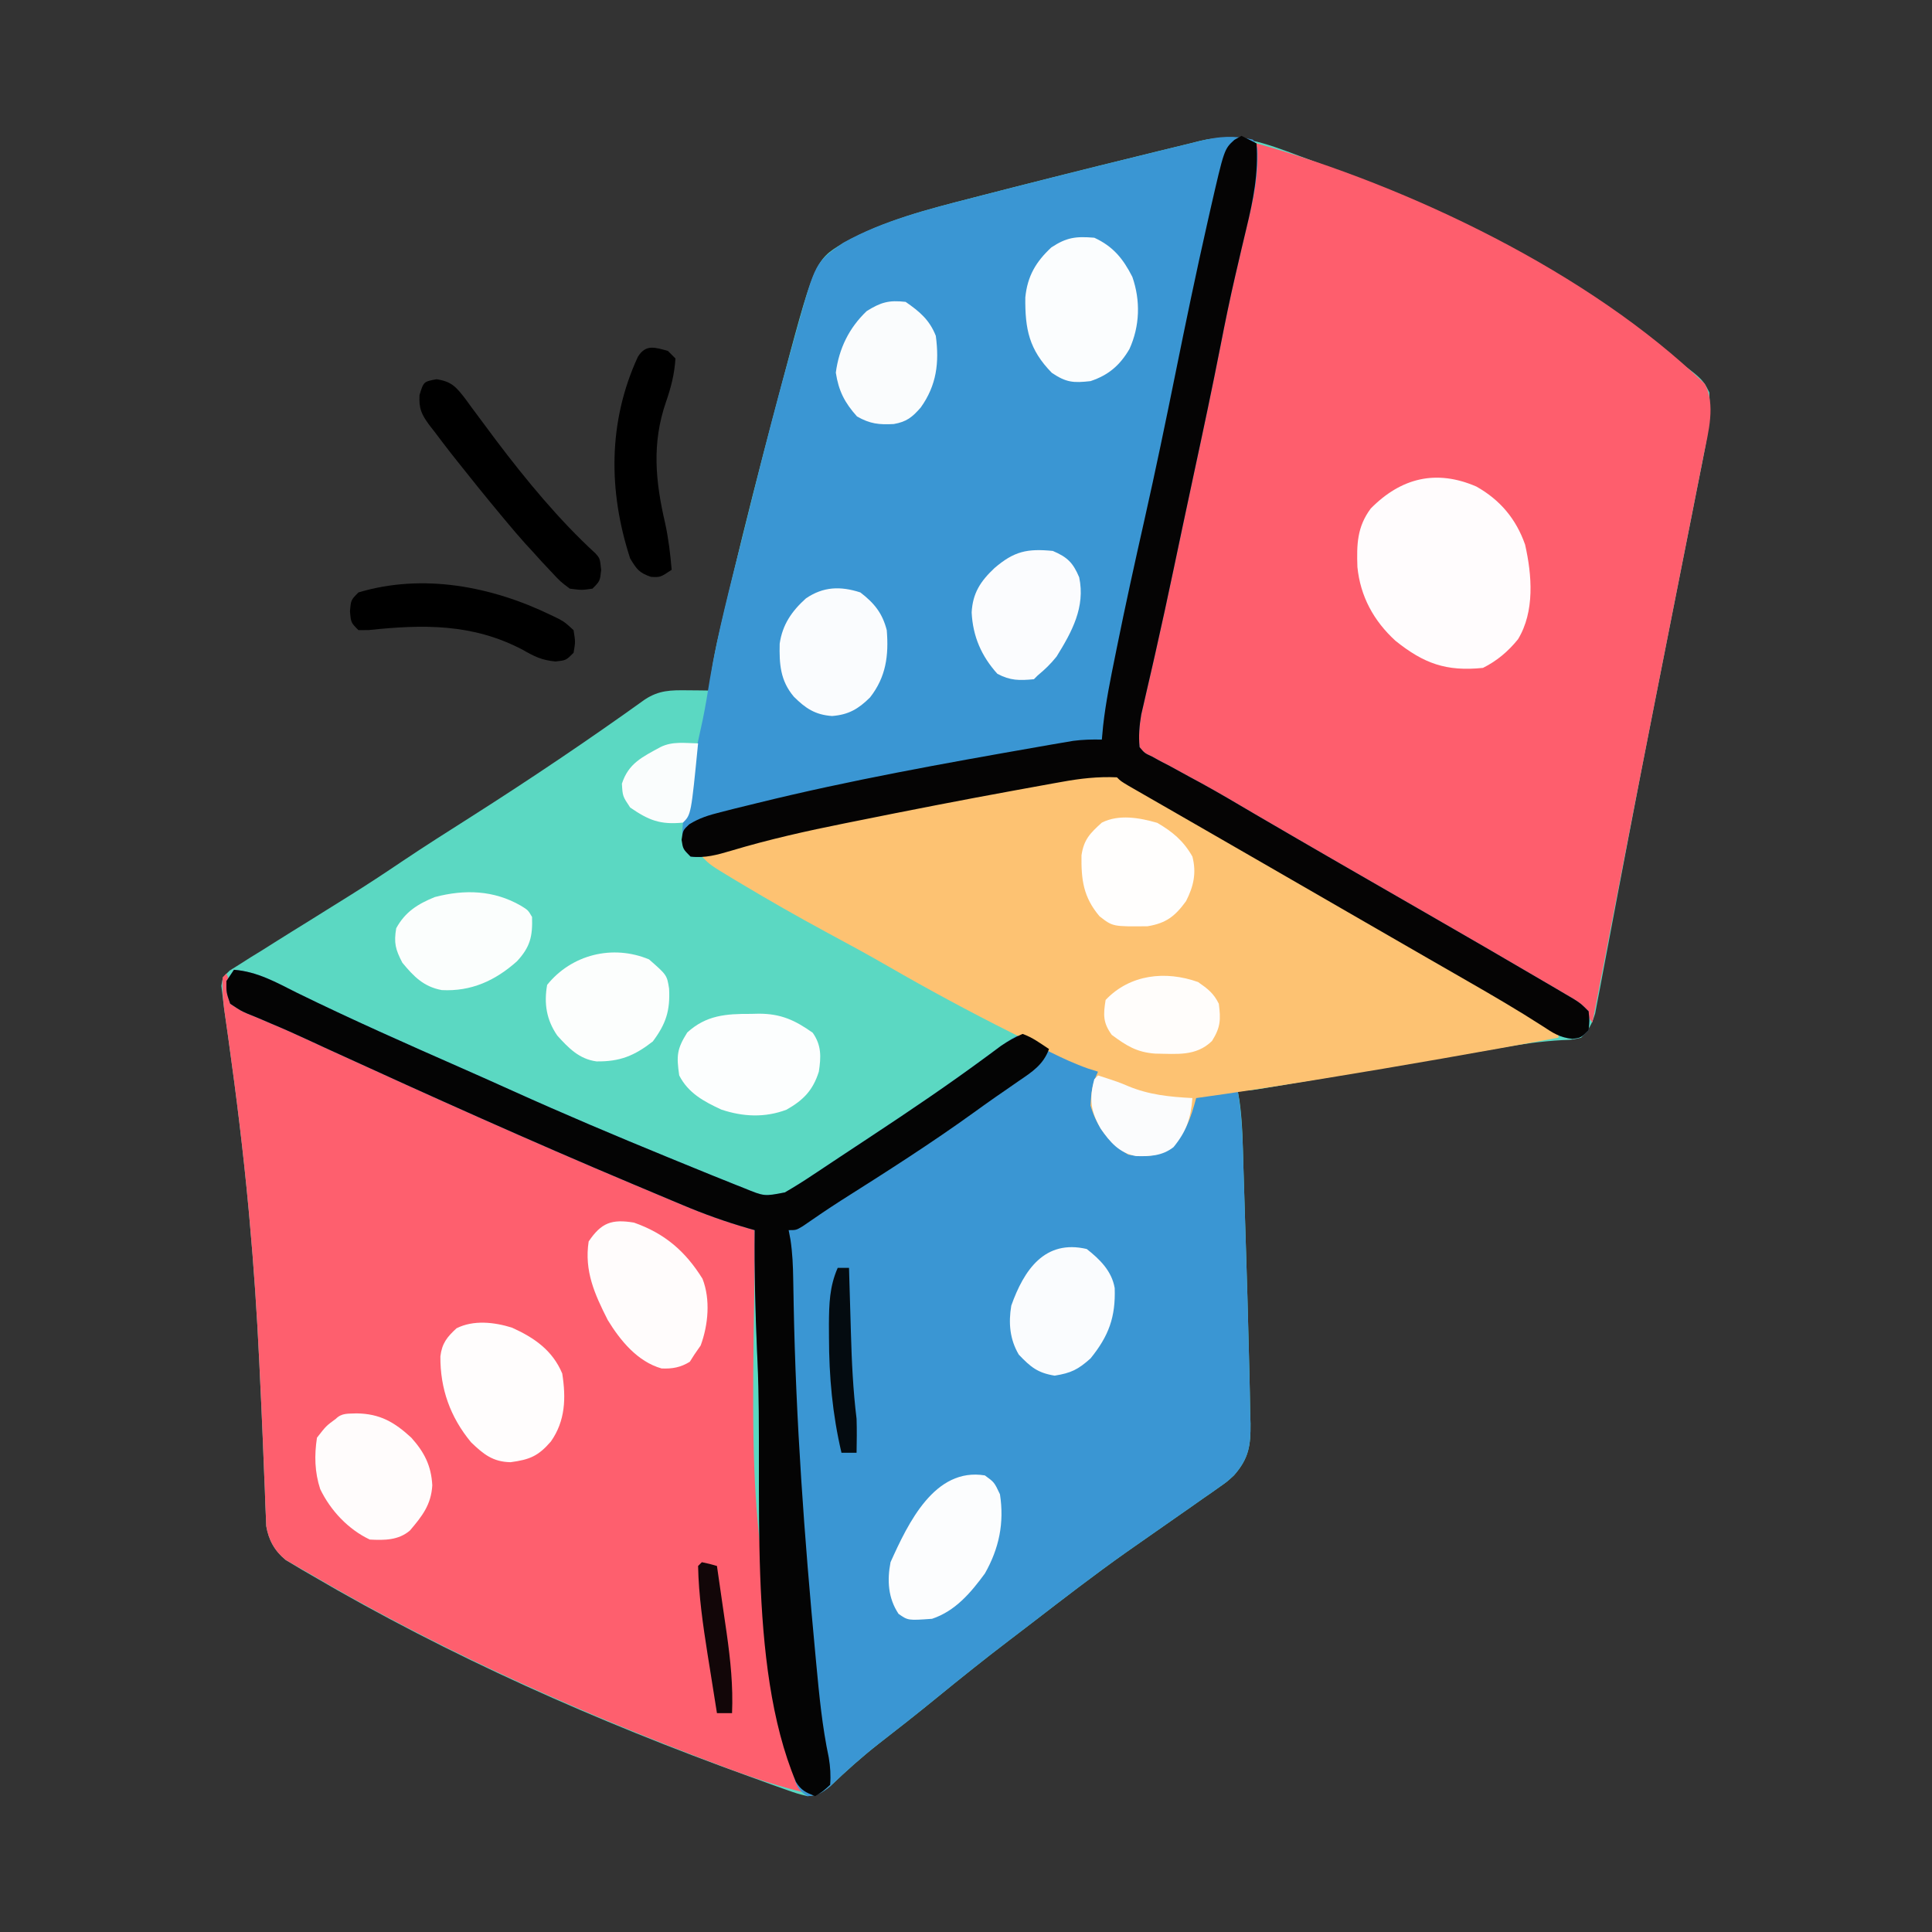
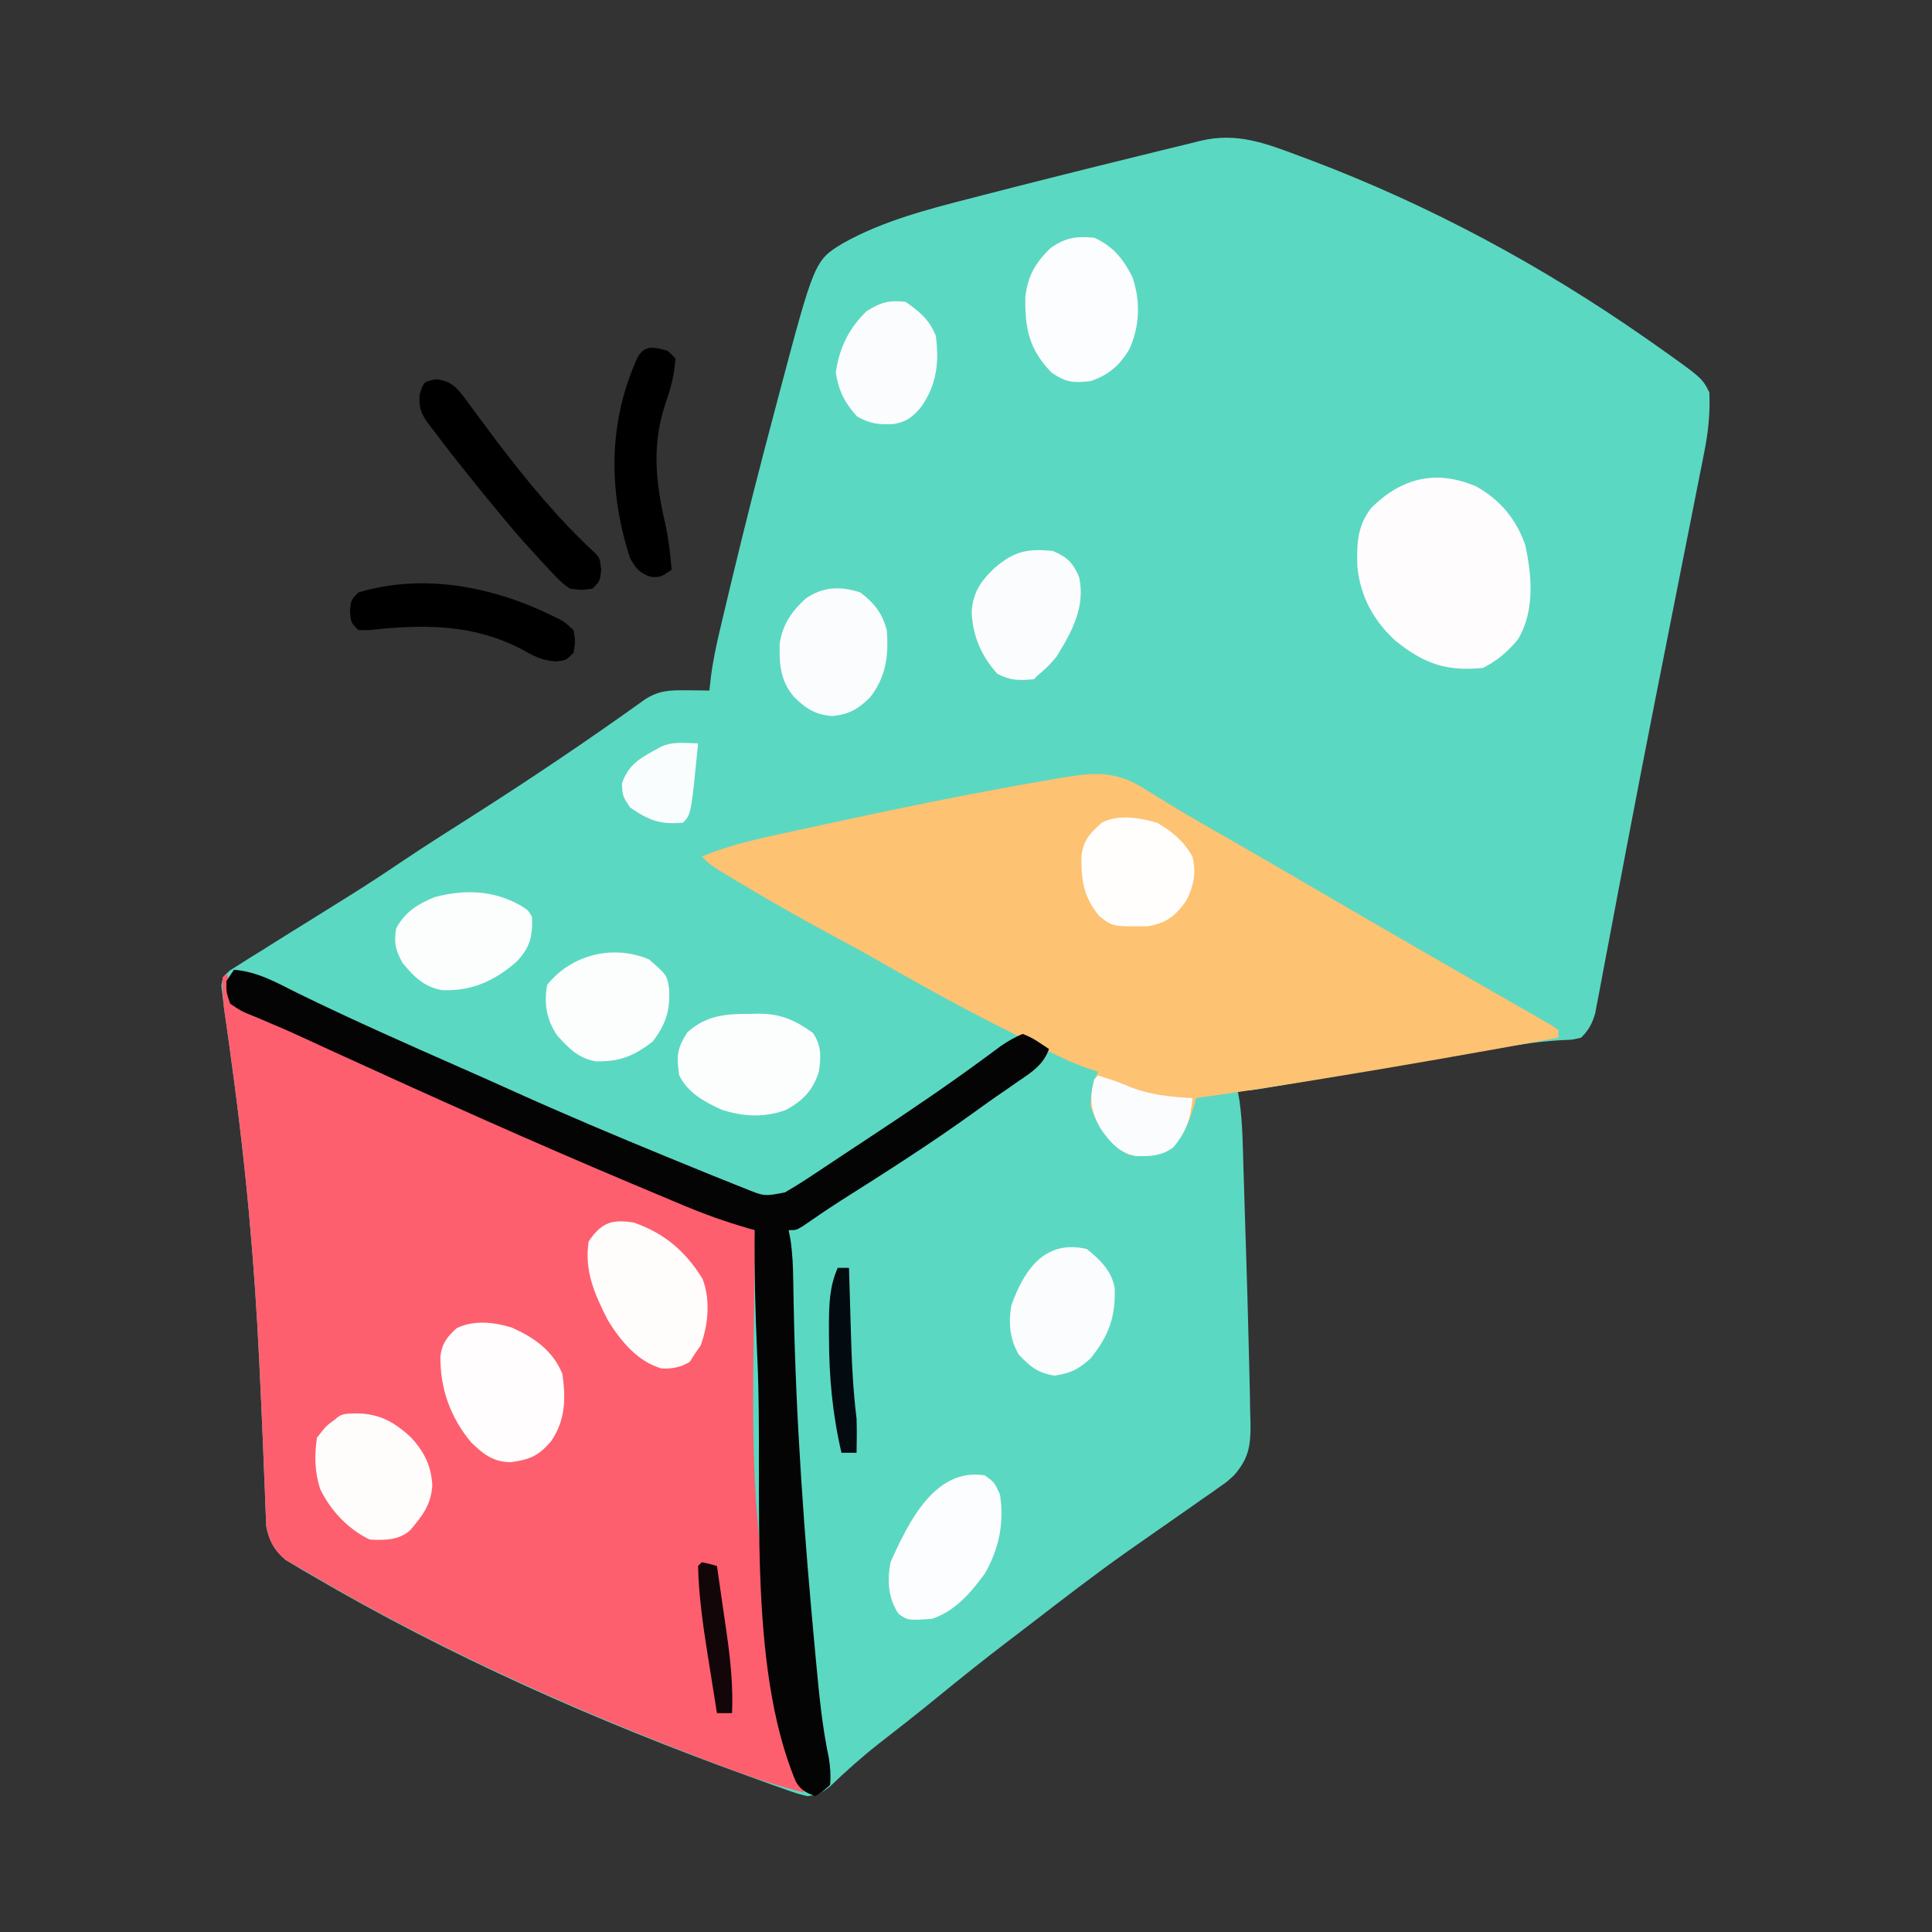
<svg xmlns="http://www.w3.org/2000/svg" version="1.1" width="512" height="512">
  <rect width="100%" height="100%" fill="#333333" stroke="none" />
  <path d="M0 0 C1.775 0.662 1.775 0.662 3.586 1.338 C34.859 13.227 64.136 29.021 91.562 48.125 C92.783 48.975 92.783 48.975 94.029 49.843 C106.77 58.852 106.77 58.852 108.688 62.688 C108.927 68.346 108.368 73.446 107.241 78.978 C107.087 79.77 106.932 80.562 106.772 81.378 C106.257 84 105.732 86.619 105.207 89.238 C104.838 91.108 104.47 92.979 104.102 94.849 C103.114 99.863 102.118 104.876 101.119 109.889 C100.086 115.082 99.059 120.276 98.033 125.471 C97.828 126.507 97.624 127.542 97.413 128.61 C96.998 130.706 96.584 132.803 96.17 134.9 C95.545 138.058 94.92 141.216 94.294 144.374 C91.873 156.609 89.491 168.851 87.166 181.105 C86.71 183.504 86.254 185.903 85.796 188.303 C85.504 189.837 85.211 191.372 84.919 192.907 C84.778 193.646 84.637 194.385 84.492 195.146 C83.67 199.466 82.856 203.788 82.049 208.11 C81.672 210.121 81.29 212.131 80.906 214.14 C80.445 216.548 79.993 218.957 79.55 221.369 C79.347 222.416 79.145 223.464 78.936 224.543 C78.766 225.447 78.596 226.351 78.421 227.282 C77.578 230.046 76.746 231.651 74.688 233.688 C72.35 234.238 72.35 234.238 69.644 234.333 C64.126 234.647 58.826 235.404 53.387 236.359 C52.439 236.522 51.491 236.685 50.515 236.853 C48.503 237.199 46.491 237.547 44.479 237.897 C41.341 238.443 38.202 238.984 35.063 239.523 C30.886 240.241 26.708 240.961 22.531 241.682 C14.67 243.037 6.805 244.369 -1.062 245.688 C-2.285 245.895 -3.507 246.102 -4.767 246.315 C-6.421 246.592 -6.421 246.592 -8.109 246.875 C-9.051 247.034 -9.993 247.192 -10.964 247.355 C-13.312 247.688 -13.312 247.688 -16.312 247.688 C-16.159 248.558 -16.005 249.428 -15.846 250.325 C-14.992 256.343 -14.959 262.425 -14.777 268.492 C-14.734 269.857 -14.691 271.222 -14.647 272.587 C-14.556 275.453 -14.468 278.32 -14.383 281.186 C-14.296 284.072 -14.206 286.957 -14.112 289.842 C-13.842 298.153 -13.599 306.463 -13.405 314.776 C-13.344 317.344 -13.279 319.911 -13.208 322.478 C-13.118 325.946 -13.056 329.414 -13.004 332.883 C-12.974 333.897 -12.944 334.912 -12.913 335.957 C-12.864 341.737 -13.33 345.167 -17.312 349.688 C-19.149 351.372 -19.149 351.372 -21.043 352.695 C-21.754 353.2 -22.466 353.705 -23.198 354.226 C-23.958 354.749 -24.717 355.273 -25.5 355.812 C-26.299 356.377 -27.098 356.941 -27.921 357.522 C-30.377 359.255 -32.843 360.973 -35.312 362.688 C-38.086 364.621 -40.857 366.558 -43.625 368.5 C-44.308 368.979 -44.991 369.458 -45.695 369.951 C-54.301 376.028 -62.634 382.468 -70.98 388.894 C-72.973 390.426 -74.971 391.952 -76.973 393.473 C-83.515 398.458 -89.923 403.585 -96.289 408.793 C-101.275 412.867 -106.334 416.838 -111.423 420.782 C-115.913 424.295 -120.111 428.061 -124.227 432.008 C-126.483 433.825 -127.471 434.331 -130.312 434.688 C-133.073 434.013 -133.073 434.013 -136.289 432.871 C-137.5 432.444 -138.71 432.017 -139.958 431.577 C-141.285 431.094 -142.611 430.61 -143.938 430.125 C-144.616 429.88 -145.295 429.636 -145.994 429.383 C-185.934 414.968 -225.169 397.629 -261.812 376.125 C-263.05 375.41 -263.05 375.41 -264.312 374.681 C-265.065 374.228 -265.818 373.775 -266.594 373.309 C-267.569 372.727 -267.569 372.727 -268.564 372.135 C-271.523 369.685 -273.103 366.892 -273.76 363.111 C-273.795 362.192 -273.829 361.273 -273.865 360.326 C-273.912 359.269 -273.959 358.212 -274.008 357.122 C-274.045 355.978 -274.083 354.835 -274.121 353.656 C-274.172 352.454 -274.224 351.251 -274.277 350.012 C-274.416 346.749 -274.544 343.485 -274.669 340.222 C-274.914 334.05 -275.211 327.881 -275.504 321.711 C-275.536 321.024 -275.568 320.337 -275.602 319.63 C-276.199 307 -277.044 294.405 -278.188 281.812 C-278.269 280.917 -278.35 280.021 -278.434 279.098 C-279.817 264.132 -281.651 249.227 -283.738 234.344 C-283.843 233.592 -283.948 232.84 -284.056 232.065 C-284.339 230.052 -284.628 228.041 -284.917 226.029 C-285.048 224.927 -285.178 223.824 -285.312 222.688 C-285.424 221.784 -285.536 220.881 -285.651 219.95 C-285.312 217.688 -285.312 217.688 -283.455 215.902 C-282.593 215.363 -281.732 214.824 -280.844 214.27 C-279.888 213.66 -278.932 213.051 -277.947 212.423 C-276.913 211.788 -275.878 211.154 -274.812 210.5 C-273.763 209.837 -272.713 209.173 -271.631 208.49 C-268.535 206.538 -265.426 204.61 -262.312 202.688 C-260.791 201.738 -259.27 200.788 -257.75 199.836 C-255.792 198.611 -253.834 197.388 -251.871 196.172 C-247.03 193.166 -242.29 190.028 -237.566 186.843 C-231.589 182.832 -225.513 178.984 -219.438 175.125 C-203.81 165.178 -188.435 154.842 -173.386 144.037 C-169.613 141.581 -166.516 141.578 -162.125 141.625 C-161.038 141.634 -159.952 141.643 -158.832 141.652 C-158.001 141.664 -157.169 141.676 -156.312 141.688 C-156.186 140.54 -156.059 139.393 -155.929 138.212 C-155.379 133.83 -154.474 129.593 -153.449 125.301 C-153.167 124.102 -153.167 124.102 -152.88 122.879 C-152.259 120.251 -151.63 117.626 -151 115 C-150.783 114.093 -150.567 113.186 -150.344 112.252 C-146.761 97.282 -142.952 82.376 -139 67.5 C-138.752 66.561 -138.504 65.623 -138.248 64.656 C-128.458 27.702 -128.458 27.702 -120.875 23.125 C-110.135 17.117 -98.206 14.099 -86.375 11.062 C-85.58 10.856 -84.784 10.65 -83.965 10.438 C-77.754 8.828 -71.535 7.252 -65.312 5.688 C-64.312 5.435 -63.312 5.183 -62.281 4.924 C-56.009 3.345 -49.733 1.788 -43.45 0.253 C-41.41 -0.247 -39.37 -0.75 -37.332 -1.258 C-34.465 -1.97 -31.595 -2.665 -28.723 -3.355 C-27.448 -3.677 -27.448 -3.677 -26.148 -4.004 C-16.504 -6.278 -9.038 -3.383 0 0 Z " fill="#5BD8C2" transform="translate(344.312,41.312)" />
-   <path d="M0 0 C40.443 11.381 88.23 34.17 118.793 63.734 C121.698 69.187 119.737 76.481 118.554 82.29 C118.399 83.082 118.244 83.875 118.084 84.691 C117.57 87.312 117.045 89.931 116.52 92.551 C116.15 94.421 115.782 96.291 115.414 98.162 C114.629 102.145 113.84 106.127 113.047 110.108 C111.808 116.329 110.579 122.551 109.352 128.774 C108.11 135.073 106.867 141.371 105.621 147.668 C101.968 166.128 98.371 184.598 94.796 203.074 C94.102 206.663 93.406 210.252 92.71 213.841 C91.473 220.227 90.236 226.614 89 233 C88.443 232.238 87.887 231.476 87.313 230.691 C84.971 227.967 83.12 226.633 79.984 224.941 C78.993 224.398 78.002 223.855 76.981 223.295 C75.915 222.723 74.848 222.152 73.75 221.562 C71.472 220.314 69.194 219.064 66.918 217.812 C65.761 217.178 64.604 216.544 63.412 215.891 C58.247 213.029 53.153 210.053 48.062 207.062 C46.074 205.897 44.086 204.732 42.098 203.566 C41.101 202.983 40.105 202.399 39.079 201.797 C33.732 198.676 28.365 195.589 23 192.5 C11.556 185.907 0.137 179.271 -11.263 172.602 C-13.066 171.546 -14.87 170.492 -16.675 169.438 C-19.097 168.023 -21.517 166.605 -23.938 165.188 C-24.648 164.773 -25.358 164.358 -26.09 163.93 C-30.885 161.115 -30.885 161.115 -32 160 C-31.422 151.612 -29.605 143.413 -27.938 135.188 C-27.784 134.425 -27.631 133.662 -27.473 132.876 C-25.017 120.668 -22.371 108.51 -19.628 96.364 C-16.491 82.458 -13.621 68.504 -10.801 54.531 C-8.324 42.263 -5.757 30.038 -2.763 17.884 C-1.323 11.932 -0.443 6.11 0 0 Z " fill="#FE5E6D" transform="translate(333,38)" />
-   <path d="M0 0 C1.552 1.552 1.214 2.988 1.262 5.152 C1.193 11.496 -0.216 17.428 -1.705 23.572 C-2.538 27.008 -3.333 30.454 -4.133 33.898 C-4.294 34.59 -4.456 35.281 -4.623 35.994 C-6.066 42.2 -7.343 48.433 -8.562 54.688 C-10.716 65.673 -13.037 76.616 -15.398 87.559 C-16.52 92.757 -17.629 97.957 -18.727 103.16 C-18.872 103.85 -19.018 104.541 -19.168 105.252 C-19.759 108.052 -20.35 110.852 -20.94 113.652 C-22.505 121.073 -24.098 128.486 -25.777 135.883 C-26.197 137.734 -26.197 137.734 -26.625 139.623 C-27.152 141.934 -27.684 144.243 -28.223 146.551 C-28.457 147.58 -28.692 148.608 -28.934 149.668 C-29.244 151.003 -29.244 151.003 -29.56 152.364 C-30.059 155.355 -30.293 157.975 -30 161 C-28.682 162.582 -28.682 162.582 -26.688 163.5 C-25.955 163.904 -25.222 164.309 -24.467 164.726 C-23.653 165.146 -22.839 165.567 -22 166 C-20.24 166.962 -18.481 167.926 -16.723 168.891 C-15.787 169.395 -14.851 169.9 -13.887 170.42 C-9.008 173.09 -4.23 175.929 0.562 178.75 C15.551 187.51 30.599 196.168 45.648 204.824 C56.289 210.948 66.917 217.091 77.5 223.312 C78.432 223.858 79.365 224.403 80.325 224.965 C81.177 225.468 82.029 225.97 82.906 226.488 C83.652 226.927 84.398 227.366 85.166 227.818 C87 229 87 229 89 231 C89.25 233.5 89.25 233.5 89 236 C87 238 87 238 84.699 238.316 C81.331 237.922 79.64 236.816 76.812 234.938 C70.268 230.72 63.565 226.812 56.812 222.938 C55.691 222.293 54.57 221.648 53.415 220.984 C51.097 219.651 48.778 218.319 46.459 216.988 C40.969 213.833 35.485 210.666 30 207.5 C27.833 206.25 25.667 205 23.5 203.75 C19.167 201.25 14.833 198.75 10.5 196.25 C9.425 195.63 8.351 195.01 7.244 194.372 C5.097 193.133 2.951 191.895 0.805 190.656 C-4.3 187.709 -9.406 184.765 -14.517 181.828 C-16.947 180.432 -19.376 179.034 -21.805 177.635 C-23.533 176.642 -25.262 175.65 -26.99 174.658 C-28.026 174.062 -29.062 173.466 -30.129 172.852 C-31.047 172.324 -31.966 171.796 -32.912 171.252 C-35 170 -35 170 -36 169 C-41.022 168.775 -45.745 169.31 -50.668 170.215 C-51.404 170.346 -52.141 170.477 -52.899 170.611 C-55.33 171.046 -57.759 171.491 -60.188 171.938 C-61.028 172.09 -61.869 172.243 -62.736 172.401 C-76.958 174.989 -91.143 177.76 -105.312 180.625 C-106.22 180.807 -107.127 180.988 -108.061 181.175 C-118.235 183.218 -128.27 185.456 -138.214 188.445 C-141.877 189.524 -145.172 190.476 -149 190 C-151 188 -151 188 -151.207 184.352 C-151.101 180.268 -150.484 176.385 -149.688 172.375 C-149.552 171.683 -149.417 170.992 -149.277 170.279 C-148.186 164.755 -146.982 159.256 -145.774 153.757 C-145.037 150.181 -144.453 146.61 -143.883 143.004 C-141.768 130.547 -138.518 118.321 -135.432 106.077 C-134.561 102.618 -133.699 99.157 -132.841 95.696 C-129.377 81.739 -125.784 67.816 -121.864 53.98 C-121.487 52.644 -121.113 51.308 -120.744 49.97 C-115.909 32.504 -115.909 32.504 -108.5 27.312 C-97.82 21.358 -85.816 18.391 -74.062 15.375 C-73.267 15.169 -72.472 14.963 -71.652 14.75 C-65.441 13.14 -59.222 11.565 -53 10 C-52 9.748 -50.999 9.496 -49.969 9.236 C-43.697 7.658 -37.42 6.1 -31.137 4.565 C-29.097 4.066 -27.058 3.562 -25.02 3.055 C-22.153 2.343 -19.282 1.648 -16.41 0.957 C-15.136 0.636 -15.136 0.636 -13.836 0.308 C-8.832 -0.871 -5.034 -1.159 0 0 Z " fill="#3A96D3" transform="translate(332,37)" />
  <path d="M0 0 C1.354 2.709 1.065 5.009 1 8 C1.524 8.156 2.048 8.313 2.589 8.474 C8.978 10.48 14.822 13.215 20.812 16.188 C36.635 23.905 52.734 30.985 68.853 38.057 C70.873 38.944 72.892 39.833 74.911 40.723 C96.446 50.209 118.203 59.135 140 68 C140.043 68.878 140.087 69.756 140.132 70.661 C138.826 145.379 138.826 145.379 153 217 C143.738 214.755 134.932 211.493 126.062 208.062 C124.947 207.633 124.947 207.633 123.81 207.195 C88.69 193.651 54.466 178.103 22 159 C20.838 158.343 20.838 158.343 19.653 157.673 C18.944 157.259 18.235 156.845 17.504 156.418 C16.59 155.894 16.59 155.894 15.658 155.36 C12.733 152.961 11.198 150.137 10.552 146.424 C10.518 145.505 10.483 144.586 10.448 143.639 C10.4 142.581 10.353 141.524 10.305 140.435 C10.267 139.291 10.23 138.147 10.191 136.969 C10.14 135.766 10.089 134.563 10.036 133.324 C9.897 130.061 9.769 126.798 9.643 123.534 C9.398 117.363 9.101 111.193 8.809 105.023 C8.776 104.337 8.744 103.65 8.711 102.942 C8.114 90.312 7.268 77.717 6.125 65.125 C6.044 64.229 5.963 63.333 5.879 62.41 C4.496 47.444 2.661 32.54 0.575 17.657 C0.47 16.905 0.365 16.152 0.257 15.377 C-0.026 13.365 -0.315 11.353 -0.604 9.342 C-0.94 6.505 -1.165 3.849 -1 1 C-0.67 0.67 -0.34 0.34 0 0 Z " fill="#FE5F6E" transform="translate(60,258)" />
-   <path d="M0 0 C6.205 0.488 11.156 3.325 16.625 6.062 C31.082 13.151 45.784 19.647 60.518 26.136 C65 28.111 69.471 30.107 73.934 32.125 C87.411 38.209 101.006 43.955 114.688 49.562 C115.969 50.088 115.969 50.088 117.276 50.623 C119.728 51.627 122.182 52.629 124.637 53.629 C125.726 54.073 125.726 54.073 126.837 54.527 C128.888 55.36 130.942 56.184 133 57 C133.729 57.289 134.458 57.579 135.208 57.877 C140.554 60.065 140.554 60.065 146 59 C148.519 57.546 150.904 56.056 153.312 54.438 C154.04 53.957 154.767 53.477 155.516 52.982 C157.131 51.913 158.744 50.84 160.354 49.764 C163.169 47.887 165.994 46.027 168.82 44.168 C179.197 37.321 189.47 30.377 199.469 22.985 C200.144 22.487 200.82 21.989 201.516 21.477 C202.096 21.044 202.676 20.612 203.274 20.167 C206.864 17.74 206.864 17.74 209 17 C211.29 17.691 211.29 17.691 213.766 18.992 C214.655 19.45 215.545 19.907 216.461 20.379 C217.381 20.873 218.302 21.366 219.25 21.875 C220.186 22.361 221.122 22.847 222.086 23.348 C224.398 24.551 226.702 25.769 229 27 C228.863 27.899 228.863 27.899 228.724 28.817 C227.867 35.168 228.248 38.707 232 44 C234.213 46.459 235.652 47.79 238.957 48.305 C242.719 48.43 246.05 48.423 249 46 C251.754 41.788 253.58 37.851 255 33 C258.63 32.67 262.26 32.34 266 32 C267.22 38.898 267.325 45.814 267.535 52.805 C267.578 54.17 267.622 55.535 267.665 56.9 C267.756 59.766 267.844 62.632 267.93 65.499 C268.017 68.384 268.107 71.269 268.2 74.155 C268.47 82.465 268.713 90.776 268.908 99.089 C268.968 101.656 269.034 104.223 269.104 106.79 C269.194 110.259 269.256 113.726 269.309 117.195 C269.339 118.21 269.369 119.224 269.399 120.27 C269.449 126.05 268.983 129.48 265 134 C263.163 135.684 263.163 135.684 261.27 137.008 C260.558 137.513 259.847 138.018 259.114 138.538 C258.355 139.062 257.595 139.586 256.812 140.125 C256.014 140.689 255.215 141.253 254.392 141.835 C251.935 143.567 249.469 145.285 247 147 C244.226 148.934 241.455 150.871 238.688 152.812 C238.004 153.291 237.321 153.77 236.617 154.264 C228.012 160.341 219.679 166.781 211.333 173.207 C209.34 174.739 207.342 176.265 205.34 177.785 C198.798 182.771 192.39 187.898 186.024 193.105 C181.037 197.179 175.979 201.151 170.889 205.095 C166.4 208.607 162.201 212.373 158.086 216.32 C155.944 218.045 154.751 218.899 152 219 C149.319 217.387 148.978 215.919 148.156 212.902 C147.922 211.583 147.705 210.261 147.5 208.938 C147.378 208.188 147.256 207.438 147.131 206.665 C146.731 204.113 146.361 201.558 146 199 C145.876 198.131 145.752 197.261 145.625 196.365 C141.45 166.032 140.19 135.25 138.812 104.688 C138.748 103.283 138.748 103.283 138.683 101.849 C138.189 90.891 137.877 79.97 138 69 C137.384 68.826 136.768 68.652 136.133 68.473 C130.215 66.756 124.555 64.73 118.883 62.332 C118.041 61.98 117.198 61.629 116.331 61.266 C113.593 60.121 110.859 58.967 108.125 57.812 C107.178 57.414 106.232 57.016 105.256 56.606 C78.593 45.389 52.23 33.528 25.93 21.49 C25.25 21.179 24.571 20.868 23.871 20.548 C22.542 19.936 21.213 19.322 19.887 18.704 C16.513 17.135 13.128 15.624 9.694 14.192 C8.999 13.893 8.303 13.593 7.587 13.285 C6.265 12.717 4.935 12.167 3.597 11.638 C1.81 10.856 1.81 10.856 -1 9 C-2.034 5.974 -2.034 5.974 -2 3 C-1.34 2.01 -0.68 1.02 0 0 Z " fill="#3A96D3" transform="translate(62,257)" />
  <path d="M0 0 C1.504 0.925 3.009 1.848 4.516 2.77 C5.748 3.531 5.748 3.531 7.006 4.307 C12.032 7.363 17.148 10.263 22.25 13.188 C30.745 18.077 39.225 22.991 47.688 27.938 C56.005 32.799 64.34 37.628 72.688 42.438 C74.841 43.681 76.995 44.924 79.148 46.168 C83.068 48.431 86.993 50.685 90.923 52.93 C93.722 54.531 96.517 56.142 99.312 57.75 C100.357 58.343 101.401 58.936 102.477 59.547 C103.425 60.095 104.374 60.643 105.352 61.207 C106.192 61.688 107.032 62.168 107.897 62.663 C108.488 63.084 109.079 63.504 109.688 63.938 C109.688 64.597 109.688 65.257 109.688 65.938 C89.03 69.726 68.356 73.383 47.625 76.75 C46.725 76.896 45.826 77.043 44.899 77.194 C34.509 78.883 24.116 80.5 13.688 81.938 C13.419 82.897 13.419 82.897 13.145 83.876 C11.638 89.13 10.028 92.376 5.688 95.938 C2.447 97.558 -0.81 97.499 -4.312 96.938 C-9.423 93.793 -12.578 89.735 -14.312 83.938 C-14.145 80.483 -13.854 78.02 -12.312 74.938 C-13.163 74.674 -14.013 74.411 -14.889 74.14 C-18.449 72.89 -21.711 71.376 -25.09 69.699 C-25.729 69.382 -26.369 69.065 -27.027 68.739 C-29.104 67.706 -31.177 66.666 -33.25 65.625 C-33.963 65.268 -34.676 64.911 -35.41 64.544 C-46.438 59.015 -57.247 53.187 -67.934 47.02 C-73.4 43.865 -78.944 40.867 -84.5 37.875 C-91.951 33.844 -99.294 29.664 -106.562 25.312 C-107.415 24.803 -108.267 24.294 -109.145 23.769 C-115.053 20.197 -115.053 20.197 -117.312 17.938 C-109.483 14.613 -101.277 12.984 -93 11.188 C-91.402 10.837 -89.804 10.486 -88.206 10.136 C-67.077 5.522 -45.885 1.13 -24.562 -2.5 C-23.611 -2.664 -22.659 -2.828 -21.679 -2.997 C-13.176 -4.391 -7.489 -4.814 0 0 Z " fill="#FDC272" transform="translate(303.312,209.062)" />
-   <path d="M0 0 C1.98 0.99 1.98 0.99 4 2 C4.527 9.874 3.145 16.938 1.295 24.572 C0.462 28.008 -0.333 31.454 -1.133 34.898 C-1.294 35.59 -1.456 36.281 -1.623 36.994 C-3.066 43.2 -4.343 49.433 -5.562 55.688 C-7.716 66.673 -10.037 77.616 -12.398 88.559 C-13.52 93.757 -14.629 98.957 -15.727 104.16 C-15.872 104.85 -16.018 105.541 -16.168 106.252 C-16.759 109.052 -17.35 111.852 -17.94 114.652 C-19.505 122.073 -21.098 129.486 -22.777 136.883 C-23.197 138.734 -23.197 138.734 -23.625 140.623 C-24.152 142.934 -24.684 145.243 -25.223 147.551 C-25.457 148.58 -25.692 149.608 -25.934 150.668 C-26.244 152.003 -26.244 152.003 -26.56 153.364 C-27.059 156.355 -27.293 158.975 -27 162 C-25.682 163.582 -25.682 163.582 -23.688 164.5 C-22.955 164.904 -22.222 165.309 -21.467 165.726 C-20.653 166.146 -19.839 166.567 -19 167 C-17.24 167.962 -15.481 168.926 -13.723 169.891 C-12.787 170.395 -11.851 170.9 -10.887 171.42 C-6.008 174.09 -1.23 176.929 3.562 179.75 C18.551 188.51 33.599 197.168 48.648 205.824 C59.289 211.948 69.917 218.091 80.5 224.312 C81.432 224.858 82.365 225.403 83.325 225.965 C84.177 226.468 85.029 226.97 85.906 227.488 C86.652 227.927 87.398 228.366 88.166 228.818 C90 230 90 230 92 232 C92.25 234.5 92.25 234.5 92 237 C90 239 90 239 87.699 239.316 C84.331 238.922 82.64 237.816 79.812 235.938 C73.268 231.72 66.565 227.812 59.812 223.938 C58.691 223.293 57.57 222.648 56.415 221.984 C54.097 220.651 51.778 219.319 49.459 217.988 C43.969 214.833 38.485 211.666 33 208.5 C30.833 207.25 28.667 206 26.5 204.75 C22.167 202.25 17.833 199.75 13.5 197.25 C12.425 196.63 11.351 196.01 10.244 195.372 C8.097 194.133 5.951 192.895 3.805 191.656 C-1.3 188.709 -6.406 185.765 -11.517 182.828 C-13.947 181.432 -16.376 180.034 -18.805 178.635 C-20.533 177.642 -22.262 176.65 -23.99 175.658 C-25.026 175.062 -26.062 174.466 -27.129 173.852 C-28.047 173.324 -28.966 172.796 -29.912 172.252 C-32 171 -32 171 -33 170 C-38.022 169.775 -42.745 170.31 -47.668 171.215 C-48.404 171.346 -49.141 171.477 -49.899 171.611 C-52.33 172.046 -54.759 172.491 -57.188 172.938 C-58.028 173.09 -58.869 173.243 -59.736 173.401 C-73.958 175.989 -88.143 178.76 -102.312 181.625 C-103.22 181.807 -104.127 181.988 -105.061 182.175 C-115.235 184.218 -125.27 186.456 -135.214 189.445 C-138.877 190.524 -142.172 191.476 -146 191 C-148 189 -148 189 -148.375 186.562 C-148 184 -148 184 -146.348 182.45 C-143.607 180.757 -141.175 180.031 -138.051 179.238 C-136.831 178.928 -135.611 178.618 -134.355 178.298 C-133.008 177.968 -131.66 177.64 -130.312 177.312 C-129.276 177.056 -129.276 177.056 -128.218 176.795 C-103.801 170.785 -79.011 166.334 -54.25 162 C-53.067 161.792 -51.884 161.584 -50.665 161.37 C-49.585 161.186 -48.504 161.002 -47.391 160.812 C-46.463 160.654 -45.535 160.495 -44.579 160.332 C-42.021 160.003 -39.576 159.94 -37 160 C-36.888 158.79 -36.776 157.579 -36.66 156.332 C-35.957 150.045 -34.695 143.884 -33.438 137.688 C-33.308 137.043 -33.178 136.399 -33.045 135.735 C-30.749 124.335 -28.242 112.987 -25.685 101.644 C-22.768 88.691 -20.069 75.701 -17.438 62.688 C-14.767 49.492 -12.036 36.318 -9.062 23.188 C-8.639 21.312 -8.639 21.312 -8.207 19.399 C-4.574 3.523 -4.574 3.523 -1.875 1.062 C-0.947 0.537 -0.947 0.537 0 0 Z " fill="#050404" transform="translate(329,36)" />
-   <path d="M0 0 C6.205 0.488 11.156 3.325 16.625 6.062 C31.082 13.151 45.784 19.647 60.518 26.136 C65 28.111 69.471 30.107 73.934 32.125 C87.411 38.209 101.006 43.955 114.688 49.562 C115.969 50.088 115.969 50.088 117.276 50.623 C119.728 51.627 122.182 52.629 124.637 53.629 C125.726 54.073 125.726 54.073 126.837 54.527 C128.888 55.36 130.942 56.184 133 57 C133.729 57.289 134.458 57.579 135.208 57.877 C140.554 60.065 140.554 60.065 146 59 C148.519 57.546 150.904 56.056 153.312 54.438 C154.04 53.957 154.767 53.477 155.516 52.982 C157.131 51.913 158.744 50.84 160.354 49.764 C163.169 47.887 165.994 46.027 168.82 44.168 C179.197 37.321 189.47 30.377 199.469 22.985 C200.144 22.487 200.82 21.989 201.516 21.477 C202.096 21.044 202.676 20.612 203.274 20.167 C205.133 18.91 206.932 17.873 209 17 C211.646 17.936 213.63 19.45 216 21 C214.486 25.189 211.48 27.097 207.938 29.5 C206.651 30.393 205.364 31.286 204.078 32.18 C203.405 32.643 202.731 33.107 202.037 33.585 C200.066 34.954 198.116 36.35 196.172 37.758 C184.685 46.046 172.774 53.63 160.805 61.198 C157.403 63.383 154.064 65.652 150.742 67.956 C149 69 149 69 147 69 C147.241 70.267 147.241 70.267 147.487 71.559 C148.015 75.104 148.16 78.479 148.211 82.062 C148.237 83.489 148.263 84.916 148.29 86.343 C148.304 87.098 148.317 87.853 148.33 88.631 C148.912 119.556 151.164 150.401 154.062 181.188 C154.144 182.067 154.226 182.946 154.311 183.852 C155.098 192.226 155.884 200.527 157.631 208.767 C158.041 211.25 158.195 213.488 158 216 C156 217.812 156 217.812 154 219 C151.609 218.044 150.269 217.449 148.925 215.206 C135.756 183.808 140.243 137.41 138.75 103.938 C138.709 103.022 138.668 102.106 138.625 101.163 C138.154 90.435 137.89 79.739 138 69 C137.384 68.826 136.768 68.652 136.133 68.473 C130.215 66.756 124.555 64.73 118.883 62.332 C118.041 61.98 117.198 61.629 116.331 61.266 C113.593 60.121 110.859 58.967 108.125 57.812 C107.178 57.414 106.232 57.016 105.256 56.606 C78.593 45.389 52.23 33.528 25.93 21.49 C25.25 21.179 24.571 20.868 23.871 20.548 C22.542 19.936 21.213 19.322 19.887 18.704 C16.513 17.135 13.128 15.624 9.694 14.192 C8.999 13.893 8.303 13.593 7.587 13.285 C6.265 12.717 4.935 12.167 3.597 11.638 C1.81 10.856 1.81 10.856 -1 9 C-2.034 5.974 -2.034 5.974 -2 3 C-1.34 2.01 -0.68 1.02 0 0 Z " fill="#040404" transform="translate(62,257)" />
+   <path d="M0 0 C6.205 0.488 11.156 3.325 16.625 6.062 C31.082 13.151 45.784 19.647 60.518 26.136 C65 28.111 69.471 30.107 73.934 32.125 C87.411 38.209 101.006 43.955 114.688 49.562 C115.969 50.088 115.969 50.088 117.276 50.623 C119.728 51.627 122.182 52.629 124.637 53.629 C125.726 54.073 125.726 54.073 126.837 54.527 C128.888 55.36 130.942 56.184 133 57 C133.729 57.289 134.458 57.579 135.208 57.877 C140.554 60.065 140.554 60.065 146 59 C148.519 57.546 150.904 56.056 153.312 54.438 C154.04 53.957 154.767 53.477 155.516 52.982 C157.131 51.913 158.744 50.84 160.354 49.764 C163.169 47.887 165.994 46.027 168.82 44.168 C179.197 37.321 189.47 30.377 199.469 22.985 C200.144 22.487 200.82 21.989 201.516 21.477 C202.096 21.044 202.676 20.612 203.274 20.167 C205.133 18.91 206.932 17.873 209 17 C211.646 17.936 213.63 19.45 216 21 C214.486 25.189 211.48 27.097 207.938 29.5 C206.651 30.393 205.364 31.286 204.078 32.18 C203.405 32.643 202.731 33.107 202.037 33.585 C200.066 34.954 198.116 36.35 196.172 37.758 C184.685 46.046 172.774 53.63 160.805 61.198 C157.403 63.383 154.064 65.652 150.742 67.956 C149 69 149 69 147 69 C147.241 70.267 147.241 70.267 147.487 71.559 C148.015 75.104 148.16 78.479 148.211 82.062 C148.304 87.098 148.317 87.853 148.33 88.631 C148.912 119.556 151.164 150.401 154.062 181.188 C154.144 182.067 154.226 182.946 154.311 183.852 C155.098 192.226 155.884 200.527 157.631 208.767 C158.041 211.25 158.195 213.488 158 216 C156 217.812 156 217.812 154 219 C151.609 218.044 150.269 217.449 148.925 215.206 C135.756 183.808 140.243 137.41 138.75 103.938 C138.709 103.022 138.668 102.106 138.625 101.163 C138.154 90.435 137.89 79.739 138 69 C137.384 68.826 136.768 68.652 136.133 68.473 C130.215 66.756 124.555 64.73 118.883 62.332 C118.041 61.98 117.198 61.629 116.331 61.266 C113.593 60.121 110.859 58.967 108.125 57.812 C107.178 57.414 106.232 57.016 105.256 56.606 C78.593 45.389 52.23 33.528 25.93 21.49 C25.25 21.179 24.571 20.868 23.871 20.548 C22.542 19.936 21.213 19.322 19.887 18.704 C16.513 17.135 13.128 15.624 9.694 14.192 C8.999 13.893 8.303 13.593 7.587 13.285 C6.265 12.717 4.935 12.167 3.597 11.638 C1.81 10.856 1.81 10.856 -1 9 C-2.034 5.974 -2.034 5.974 -2 3 C-1.34 2.01 -0.68 1.02 0 0 Z " fill="#040404" transform="translate(62,257)" />
  <path d="M0 0 C6.293 3.537 10.532 8.586 12.914 15.387 C14.753 23.473 15.503 33.15 11.031 40.48 C8.428 43.695 5.472 46.201 1.75 48.062 C-7.997 49.063 -13.93 46.898 -21.438 40.875 C-27.208 35.605 -30.746 29.106 -31.523 21.328 C-31.724 15.364 -31.63 10.715 -27.984 5.82 C-19.927 -2.346 -10.6 -4.594 0 0 Z " fill="#FFFCFD" transform="translate(391.25,128.938)" />
  <path d="M0 0 C5.929 2.677 10.756 6.021 13.328 12.164 C14.34 18.633 14.179 24.663 10.328 30.164 C6.982 34.033 4.747 34.972 -0.359 35.664 C-5.053 35.578 -7.544 33.558 -10.844 30.375 C-16.361 23.703 -19.027 16.185 -18.965 7.613 C-18.554 4.178 -17.193 2.462 -14.672 0.164 C-10.174 -2.085 -4.677 -1.463 0 0 Z " fill="#FFFDFD" transform="translate(135.672,351.836)" />
  <path d="M0 0 C5.004 2.302 7.637 5.568 10.082 10.371 C12.282 16.672 12.078 23.415 9.312 29.5 C6.782 33.816 3.771 36.41 -1 38 C-5.518 38.511 -7.426 38.387 -11.25 35.812 C-17.288 29.638 -18.371 24.227 -18.281 15.824 C-17.719 10.179 -15.485 6.379 -11.375 2.562 C-7.328 -0.1 -4.9 -0.408 0 0 Z " fill="#FBFDFE" transform="translate(290,63)" />
  <path d="M0 0 C8.149 2.861 13.633 7.583 18.168 14.879 C20.325 20.379 19.686 27.138 17.688 32.562 C17.131 33.367 16.574 34.171 16 35 C15.608 35.619 15.216 36.237 14.812 36.875 C12.377 38.387 10.165 38.782 7.316 38.656 C0.957 36.855 -3.606 31.281 -6.934 25.836 C-10.425 18.954 -13.192 12.823 -12 5 C-8.634 0.002 -5.876 -0.963 0 0 Z " fill="#FFFCFC" transform="translate(168,324)" />
  <path d="M0 0 C1.029 -0.024 1.029 -0.024 2.078 -0.049 C7.924 -0.054 11.691 1.672 16.375 5 C18.729 8.35 18.596 11.415 18 15.312 C16.443 20.275 13.865 22.886 9.434 25.391 C3.717 27.556 -2.106 27.284 -7.852 25.355 C-12.501 23.196 -16.6 21.003 -19 16.312 C-19.737 11.156 -19.666 9.371 -16.875 4.938 C-11.841 0.341 -6.604 -0.031 0 0 Z " fill="#FCFEFE" transform="translate(199,268.688)" />
  <path d="M0 0 C2.5 1.812 2.5 1.812 4 5 C5.173 12.6 3.779 19.345 0 26 C-3.755 31.123 -7.844 35.948 -14 38 C-20.352 38.454 -20.352 38.454 -22.875 36.688 C-25.663 32.506 -25.926 27.806 -25 23 C-20.309 12.57 -13.281 -2.178 0 0 Z " fill="#FCFDFE" transform="translate(261,391)" />
  <path d="M0 0 C6.168 0.079 10.027 2.308 14.5 6.438 C17.954 10.287 19.783 13.86 20.062 19.062 C19.762 24.195 17.396 27.211 14.133 31.043 C11.09 33.642 7.375 33.644 3.5 33.438 C-2.197 30.756 -6.91 25.742 -9.645 20.059 C-11.117 15.548 -11.216 11.115 -10.5 6.438 C-8.062 3.312 -8.062 3.312 -5.5 1.438 C-3.895 -0.167 -2.221 0.113 0 0 Z " fill="#FFFCFC" transform="translate(94.5,374.562)" />
  <path d="M0 0 C3.685 2.823 5.847 5.494 7 10 C7.55 16.712 6.814 22.415 2.559 27.836 C-0.524 30.883 -3.137 32.422 -7.5 32.75 C-11.947 32.438 -14.513 30.734 -17.625 27.629 C-21.217 23.374 -21.504 18.985 -21.375 13.566 C-20.638 8.522 -18.168 4.953 -14.426 1.582 C-9.815 -1.567 -5.255 -1.706 0 0 Z " fill="#FAFCFE" transform="translate(228,157)" />
  <path d="M0 0 C3.912 1.665 5.377 3.151 7 7 C8.656 14.9 5.076 21.426 1 28 C-0.575 29.963 -2.053 31.387 -4 33 C-4.33 33.33 -4.66 33.66 -5 34 C-8.828 34.368 -11.263 34.394 -14.688 32.562 C-18.915 27.878 -21.19 22.644 -21.5 16.312 C-21.234 11.208 -19.181 8.053 -15.469 4.559 C-10.233 0.054 -6.757 -0.655 0 0 Z " fill="#FBFCFE" transform="translate(279,146)" />
  <path d="M0 0 C4.746 4.152 4.746 4.152 5.32 7.762 C5.618 13.61 4.493 17.062 1 21.75 C-3.876 25.532 -7.713 27.123 -13.941 27.031 C-18.526 26.405 -21.333 23.489 -24.312 20.188 C-27.181 16.044 -27.878 11.693 -27 6.75 C-20.54 -1.281 -9.666 -4.027 0 0 Z " fill="#FCFEFD" transform="translate(172,254.25)" />
  <path d="M0 0 C4.01 0.605 5.203 2.06 7.633 5.195 C8.187 5.956 8.741 6.716 9.312 7.5 C10.707 9.376 12.103 11.251 13.5 13.125 C14.27 14.159 15.039 15.193 15.832 16.258 C23.706 26.667 32.485 37.321 42.105 46.145 C43.312 47.5 43.312 47.5 43.625 50.562 C43.312 53.5 43.312 53.5 41.312 55.5 C38.496 55.906 38.496 55.906 35.312 55.5 C32.785 53.594 32.785 53.594 30.375 51 C29.506 50.074 28.637 49.149 27.742 48.195 C26.94 47.306 26.139 46.416 25.312 45.5 C24.738 44.879 24.163 44.257 23.57 43.617 C21.767 41.617 20.037 39.569 18.312 37.5 C17.85 36.946 17.387 36.391 16.91 35.82 C12.981 31.097 9.12 26.322 5.312 21.5 C4.79 20.84 4.268 20.18 3.73 19.5 C2.276 17.641 0.852 15.764 -0.562 13.875 C-0.997 13.32 -1.432 12.765 -1.88 12.193 C-4.008 9.282 -4.704 7.815 -4.508 4.164 C-3.422 0.637 -3.422 0.637 0 0 Z " fill="#000000" transform="translate(115.688,100.5)" />
  <path d="M0 0 C3.49 2.748 6.625 5.832 7.406 10.348 C7.671 18.019 5.839 23.031 1 29 C-2.305 31.953 -4.146 32.863 -8.5 33.562 C-13.012 32.837 -14.867 31.278 -18 28 C-20.405 23.955 -20.774 19.596 -20 15 C-16.639 5.538 -11.127 -2.607 0 0 Z " fill="#FAFCFE" transform="translate(288,331)" />
  <path d="M0 0 C1.938 1.188 1.938 1.188 3 3 C3.171 8.139 2.516 10.956 -1 14.75 C-6.764 19.89 -13.126 22.791 -20.93 22.383 C-25.738 21.494 -28.363 18.771 -31.375 15.125 C-33.198 11.62 -33.661 9.884 -33 6 C-30.602 1.621 -27.275 -0.435 -22.77 -2.273 C-14.83 -4.356 -7.136 -4.096 0 0 Z " fill="#FBFEFD" transform="translate(138,240)" />
  <path d="M0 0 C4.08 2.386 6.972 4.795 9.312 8.938 C10.428 13.271 9.637 16.818 7.625 20.75 C4.723 24.751 2.337 26.61 -2.59 27.406 C-11.798 27.501 -11.798 27.501 -15.312 24.75 C-19.593 19.682 -20.178 15.081 -20.082 8.605 C-19.461 4.407 -17.796 2.75 -14.688 -0.062 C-10.14 -2.336 -4.704 -1.356 0 0 Z " fill="#FFFEFD" transform="translate(306.688,218.062)" />
  <path d="M0 0 C3.726 2.579 6.332 4.777 8 9 C8.95 16.112 8.211 22.113 4 28 C1.737 30.586 0.256 31.78 -3.145 32.375 C-7.065 32.583 -9.418 32.329 -12.875 30.375 C-16.153 26.711 -17.75 23.626 -18.5 18.75 C-17.645 12.34 -15.001 6.908 -10.312 2.438 C-6.575 0.114 -4.459 -0.514 0 0 Z " fill="#FAFCFD" transform="translate(240,80)" />
  <path d="M0 0 C0.66 0.66 1.32 1.32 2 2 C1.748 6.113 0.848 9.616 -0.5 13.5 C-4.299 24.489 -3.313 34.509 -0.734 45.637 C0.166 49.761 0.638 53.798 1 58 C-2 60 -2 60 -4.5 59.875 C-7.665 58.767 -8.262 57.858 -10 55 C-15.803 37.202 -15.895 18.804 -7.965 1.574 C-5.871 -1.843 -3.432 -0.944 0 0 Z " fill="#000000" transform="translate(177,93)" />
  <path d="M0 0 C0.686 0.33 1.372 0.66 2.078 1 C3.75 1.938 3.75 1.938 6 4 C6.5 7.125 6.5 7.125 6 10 C4 12 4 12 1.219 12.301 C-2.4 11.963 -4.369 10.995 -7.5 9.188 C-20.767 2.225 -33.843 2.441 -48.312 3.977 C-49.199 3.984 -50.086 3.992 -51 4 C-53 2 -53 2 -53.25 -1 C-53 -4 -53 -4 -51 -6 C-33.909 -11.127 -15.709 -7.616 0 0 Z " fill="#000000" transform="translate(146,163)" />
-   <path d="M0 0 C2.597 1.818 4.082 2.915 5.5 5.75 C6.036 9.958 5.968 12.008 3.688 15.625 C-0.59 19.781 -5.687 19.019 -11.328 18.969 C-16.268 18.628 -19 16.856 -22.875 14 C-25.23 10.739 -25.13 8.671 -24.5 4.75 C-18.05 -2.068 -8.581 -3.065 0 0 Z " fill="#FFFDFB" transform="translate(317.5,260.25)" />
  <path d="M0 0 C5.51 1.791 5.51 1.791 7.793 2.766 C13.449 5.145 18.902 5.675 25 6 C24.566 11.424 23.451 14.761 20 19 C17.033 21.331 13.755 21.489 10.023 21.371 C5.589 20.558 3.137 17.642 0.707 14.133 C-1.945 9.481 -2.413 6.324 -1 1 C-0.67 0.67 -0.34 0.34 0 0 Z " fill="#FBFCFD" transform="translate(291,285)" />
  <path d="M0 0 C-1.855 18.855 -1.855 18.855 -4 21 C-10.088 21.609 -13.111 20.355 -18 17 C-20 14 -20 14 -20.188 10.688 C-18.453 5.301 -14.806 3.628 -10 1 C-6.785 -0.607 -3.564 -0.057 0 0 Z " fill="#FAFDFD" transform="translate(185,197)" />
  <path d="M0 0 C0.99 0 1.98 0 3 0 C3.025 0.892 3.05 1.784 3.076 2.703 C3.172 6.052 3.271 9.401 3.372 12.75 C3.415 14.192 3.457 15.634 3.497 17.076 C3.713 24.766 4.06 32.358 5 40 C5.103 43.012 5.048 45.984 5 49 C3.68 49 2.36 49 1 49 C-1.398 38.752 -2.301 28.844 -2.312 18.312 C-2.318 17.191 -2.323 16.069 -2.328 14.913 C-2.283 9.579 -2.184 4.969 0 0 Z " fill="#040B10" transform="translate(222,336)" />
  <path d="M0 0 C2.062 0.438 2.062 0.438 4 1 C4.579 4.946 5.148 8.893 5.709 12.841 C5.994 14.832 6.286 16.822 6.578 18.812 C7.584 25.928 8.305 32.812 8 40 C6.68 40 5.36 40 4 40 C3.346 35.939 2.703 31.876 2.062 27.812 C1.88 26.681 1.698 25.55 1.51 24.385 C0.297 16.643 -0.845 8.847 -1 1 C-0.67 0.67 -0.34 0.34 0 0 Z " fill="#120608" transform="translate(186,414)" />
</svg>